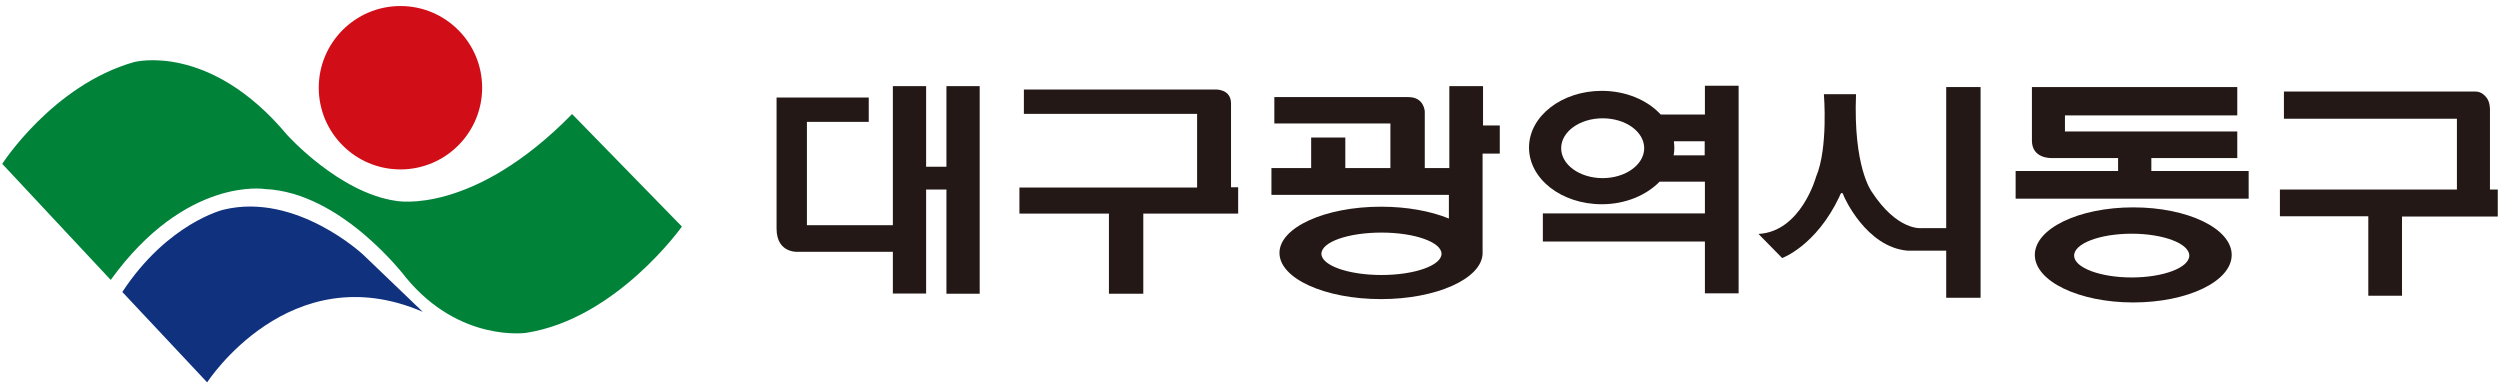
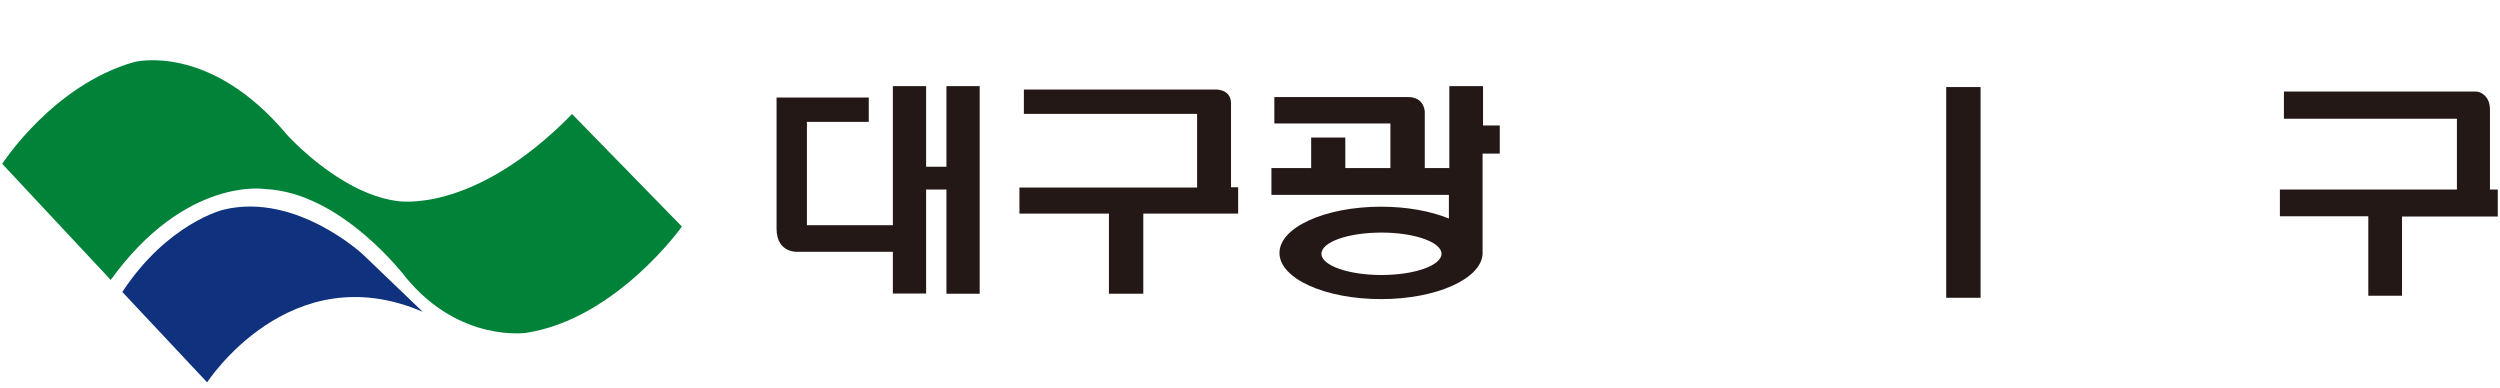
<svg xmlns="http://www.w3.org/2000/svg" version="1.1" id="레이어_1" x="0px" y="0px" viewBox="0 0 1120 174" style="enable-background:new 0 0 1120 174;" xml:space="preserve">
  <style type="text/css">
	.st0{fill:#231815;}
	.st1{fill:#D10E18;}
	.st2{fill:#008239;}
	.st3{fill:#0F317E;}
</style>
  <g>
    <path class="st0" d="M424,38.6v36.1h-9.1V38.6H400v62.3h-38.5V54.6h27.7V43.7h-41.3v58.7c0,11.5,10,10.4,10,10.4H400v18.7h14.9   V84.9h9.1v46.7h14.9v-93H424z" />
    <path class="st0" d="M554.7,83.9h-3.2V46.4c0-7-7.6-6.3-7.6-6.3h-85.2V51h74.8h2.8v2.4v30.6h-79.6v11.7h40.1v35.9h15.4V95.7h42.5   V83.9z" />
    <rect x="871.9" y="39" class="st0" width="15.4" height="94.4" />
-     <path class="st0" d="M831.5,42.2h-14.4c0,0,2,24.1-3.5,37c0,0-6.7,24.6-25.8,25.6l10.6,10.8c0,0,15.2-5.4,25.7-27.6c0,0,1-3.5,2,0   c0,0,9.8,22.7,28.5,24.3h19.7v-10.1h-13.5c0,0-10.8,1.4-22.4-16.5C838.4,85.6,830.2,74.8,831.5,42.2" />
    <path class="st0" d="M1119,84.9h-3.5V49.2c0,0,0.2-3.7-1.9-5.9c0,0-1.7-2.3-4.6-2.3h-85.8v12.2h73.1l4.4,0v31.7h-79.3v12h39.6v35.6   h15.1V97h42.9V84.9z" />
-     <path class="st0" d="M963.8,76.6v-5.8h38.5V58.9h-73.4h-3.8v-7.2h77.2V39h-92v9.5v3.3v11.2c0,8.2,8.8,7.8,8.8,7.8l4.8,0h25v5.8   h-45.9v12.4h104.4V76.6H963.8z" />
-     <path class="st0" d="M955.7,92.9c-24.4,0-44.1,9.5-44.1,21.3c0,11.8,19.8,21.3,44.1,21.3c24.4,0,44.1-9.5,44.1-21.3   C999.8,102.4,980.1,92.9,955.7,92.9 M955,124.3c-14.2,0-25.8-4.4-25.8-9.8c0-5.4,11.5-9.8,25.8-9.8c14.2,0,25.8,4.4,25.8,9.8   C980.8,119.9,969.2,124.3,955,124.3" />
-     <path class="st0" d="M763.8,38.6v12.7H744c-5.9-6.4-15.5-10.6-26.4-10.6c-18,0-32.6,11.4-32.6,25.4c0,14.1,14.6,25.4,32.6,25.4   c10.6,0,19.9-4,25.9-10.1h20.3v14.2h-72.6v12.6h72.6v23.2h15.1v-93H763.8z M718,79.8c-10.3,0-18.6-6-18.6-13.4   c0-7.4,8.3-13.4,18.6-13.4c10.3,0,18.6,6,18.6,13.4C736.6,73.8,728.2,79.8,718,79.8 M749.8,69.6c0.2-1.1,0.3-2.2,0.3-3.4   c0-1-0.1-1.9-0.2-2.9h13.8v6.3H749.8z" />
    <path class="st0" d="M672.1,56.2h-7.7V38.6h-15.1v36.7h-11V54.5V50c0,0-0.2-6.5-7.3-6.5h-4.4h-55.7v11.8h49.9h2.1v1.7v18.3h-20.2   V61.6h-15.3v13.7h-17.8v12h79.5v10.6c-8.1-3.3-18.7-5.3-30.4-5.3c-25.1,0-45.5,9.3-45.5,20.7c0,11.5,20.4,20.7,45.5,20.7   c24.8,0,45-9.1,45.5-20.3h0V68.8h7.7V56.2z M618.9,123.2c-14.9,0-26.9-4.3-26.9-9.5c0-5.3,12-9.5,26.9-9.5   c14.9,0,26.9,4.3,26.9,9.5C645.8,118.9,633.8,123.2,618.9,123.2" />
-     <path class="st1" d="M216,39.3c0,20.2-16.4,36.6-36.6,36.6c-20.2,0-36.6-16.4-36.6-36.6c0-20.2,16.4-36.6,36.6-36.6   C199.6,2.7,216,19.1,216,39.3" />
    <path class="st2" d="M49.6,125.4L1,73.4c0,0,22.7-35.3,59.1-45.6c0,0,33.7-9,68.5,32.6c0,0,23.3,26,48.9,29.6   c0,0,34.1,6.7,78.8-38.9l49.2,50.4c0,0-29.3,41.3-69.7,47.6c0,0-29.8,4.5-53.9-24.7c0,0-28.7-38.2-63.1-39.7   C118.9,84.7,83.3,78.8,49.6,125.4" />
    <path class="st3" d="M54.8,130.8l38,40.5c0,0,37-57.3,96.6-31.6l-26.7-25.6c0,0-29.9-28-62.4-20.2C100.2,93.9,75.2,99.8,54.8,130.8   " />
  </g>
</svg>